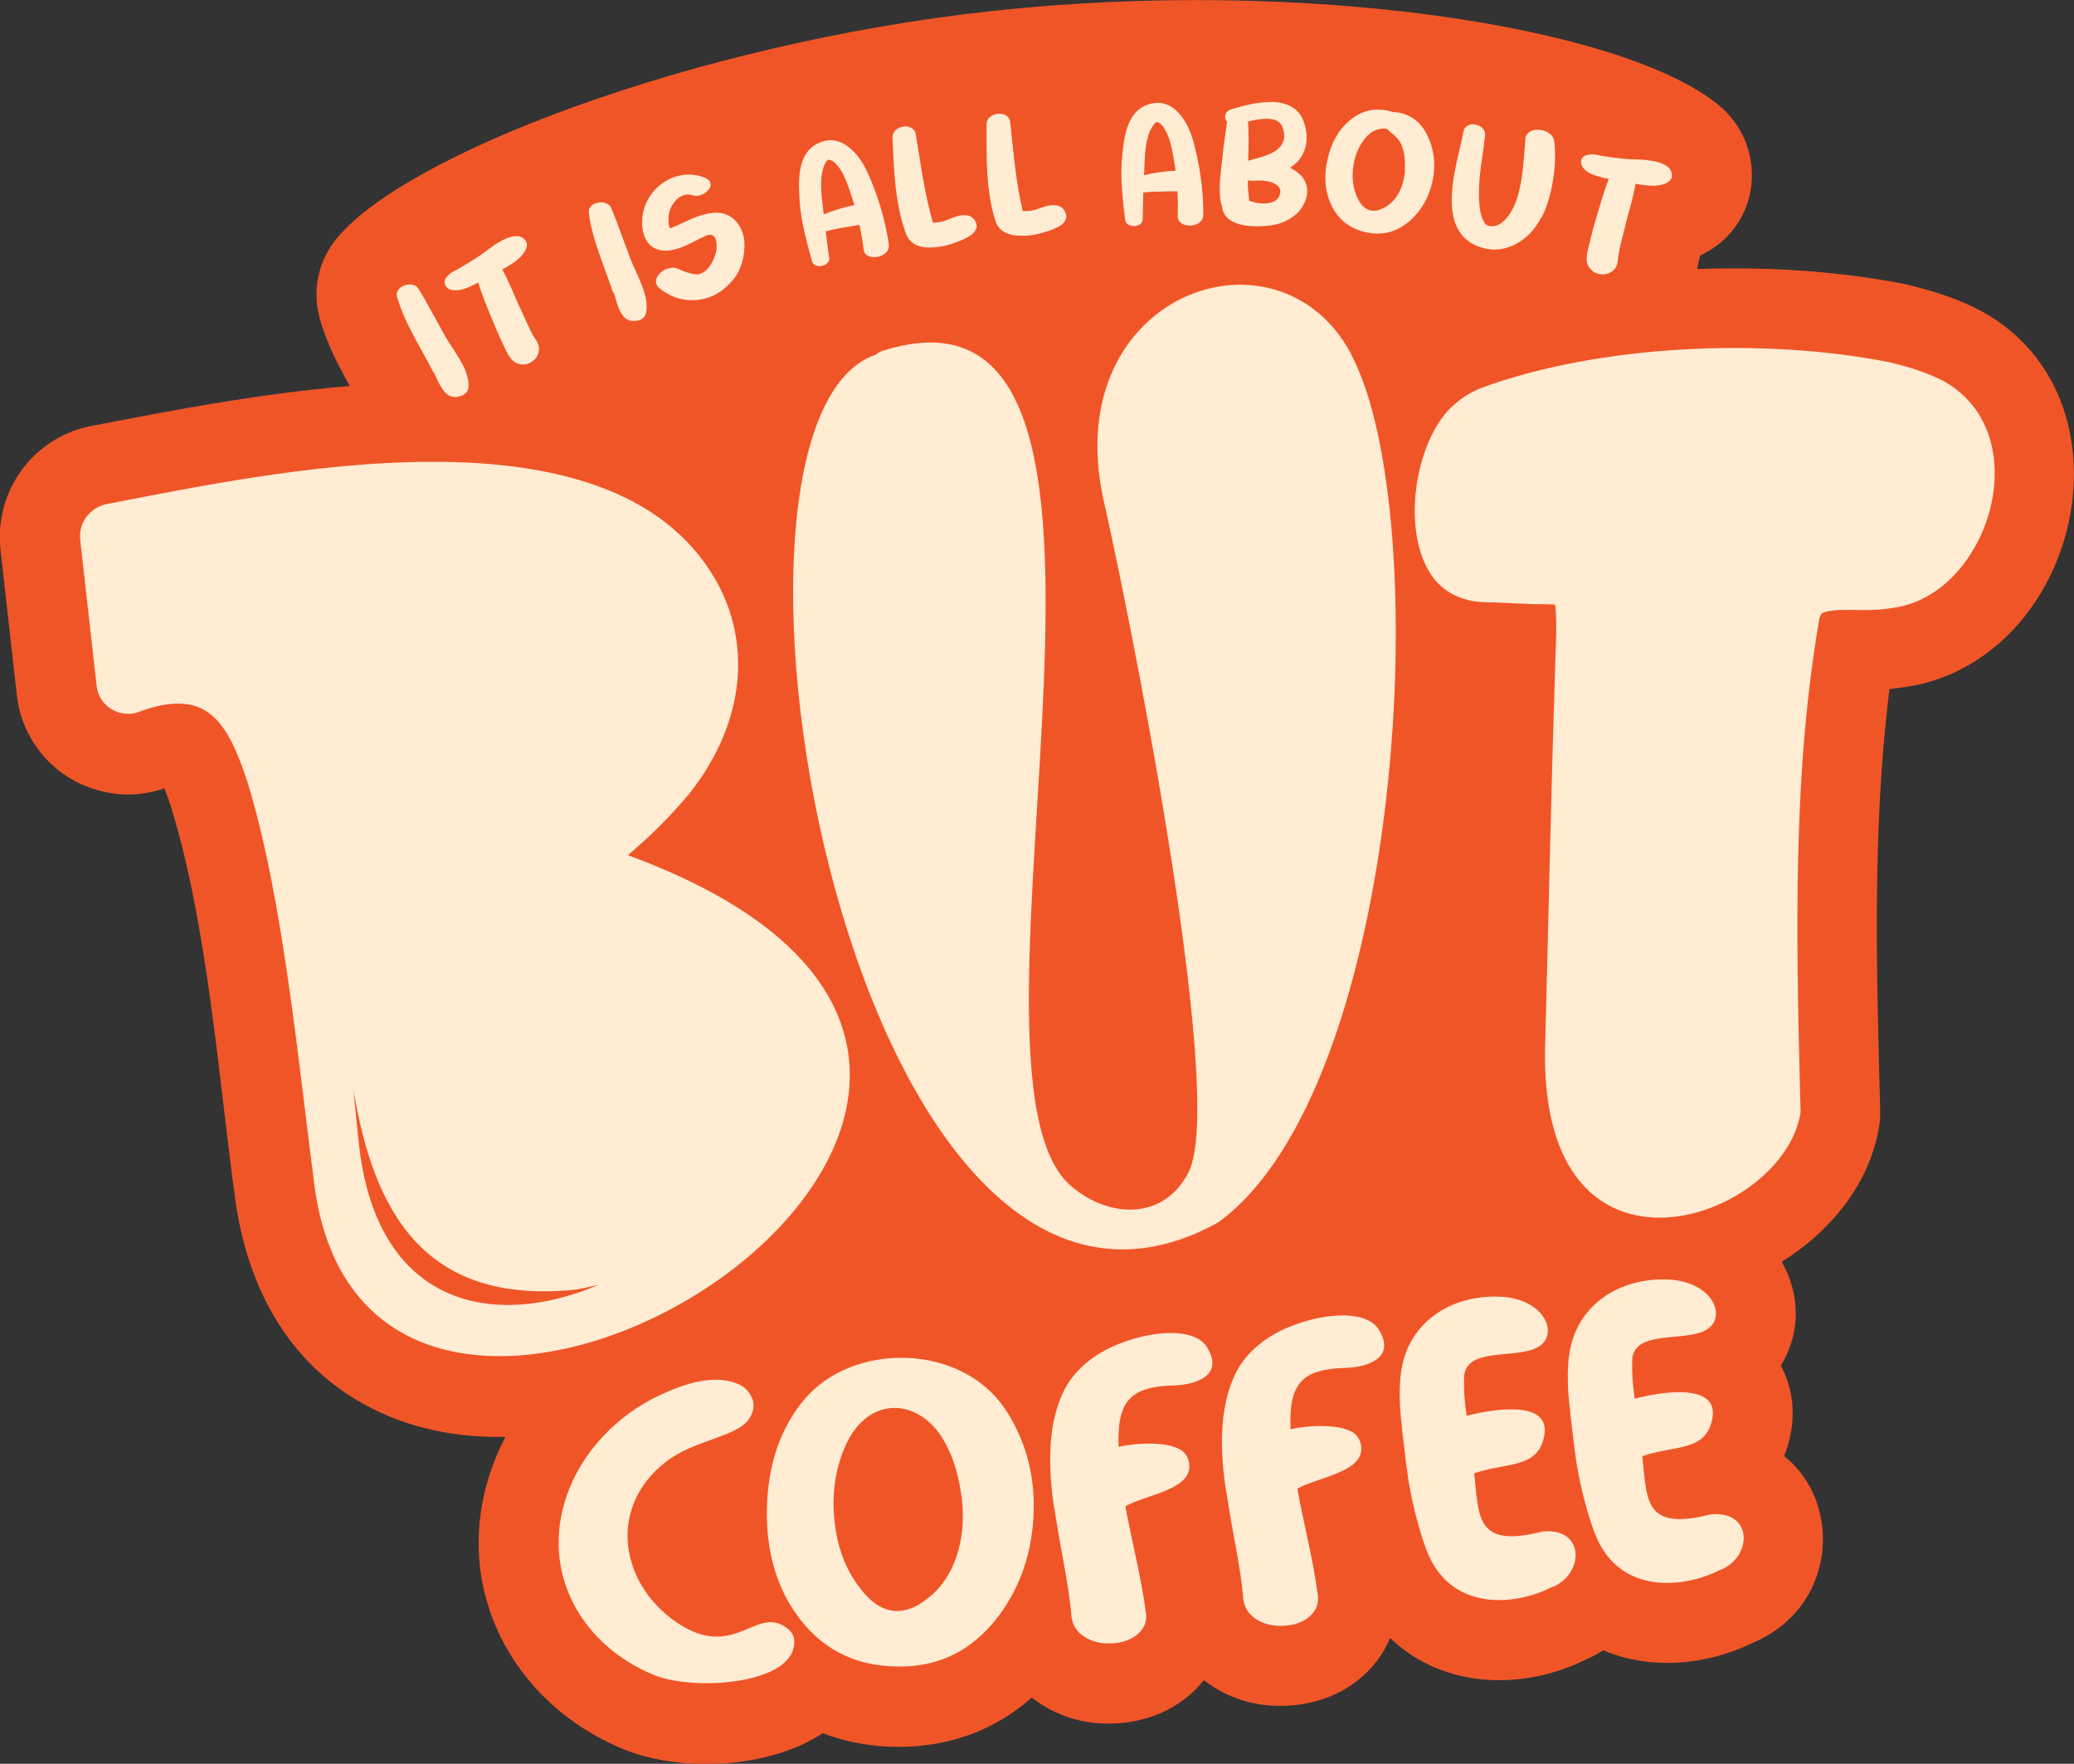
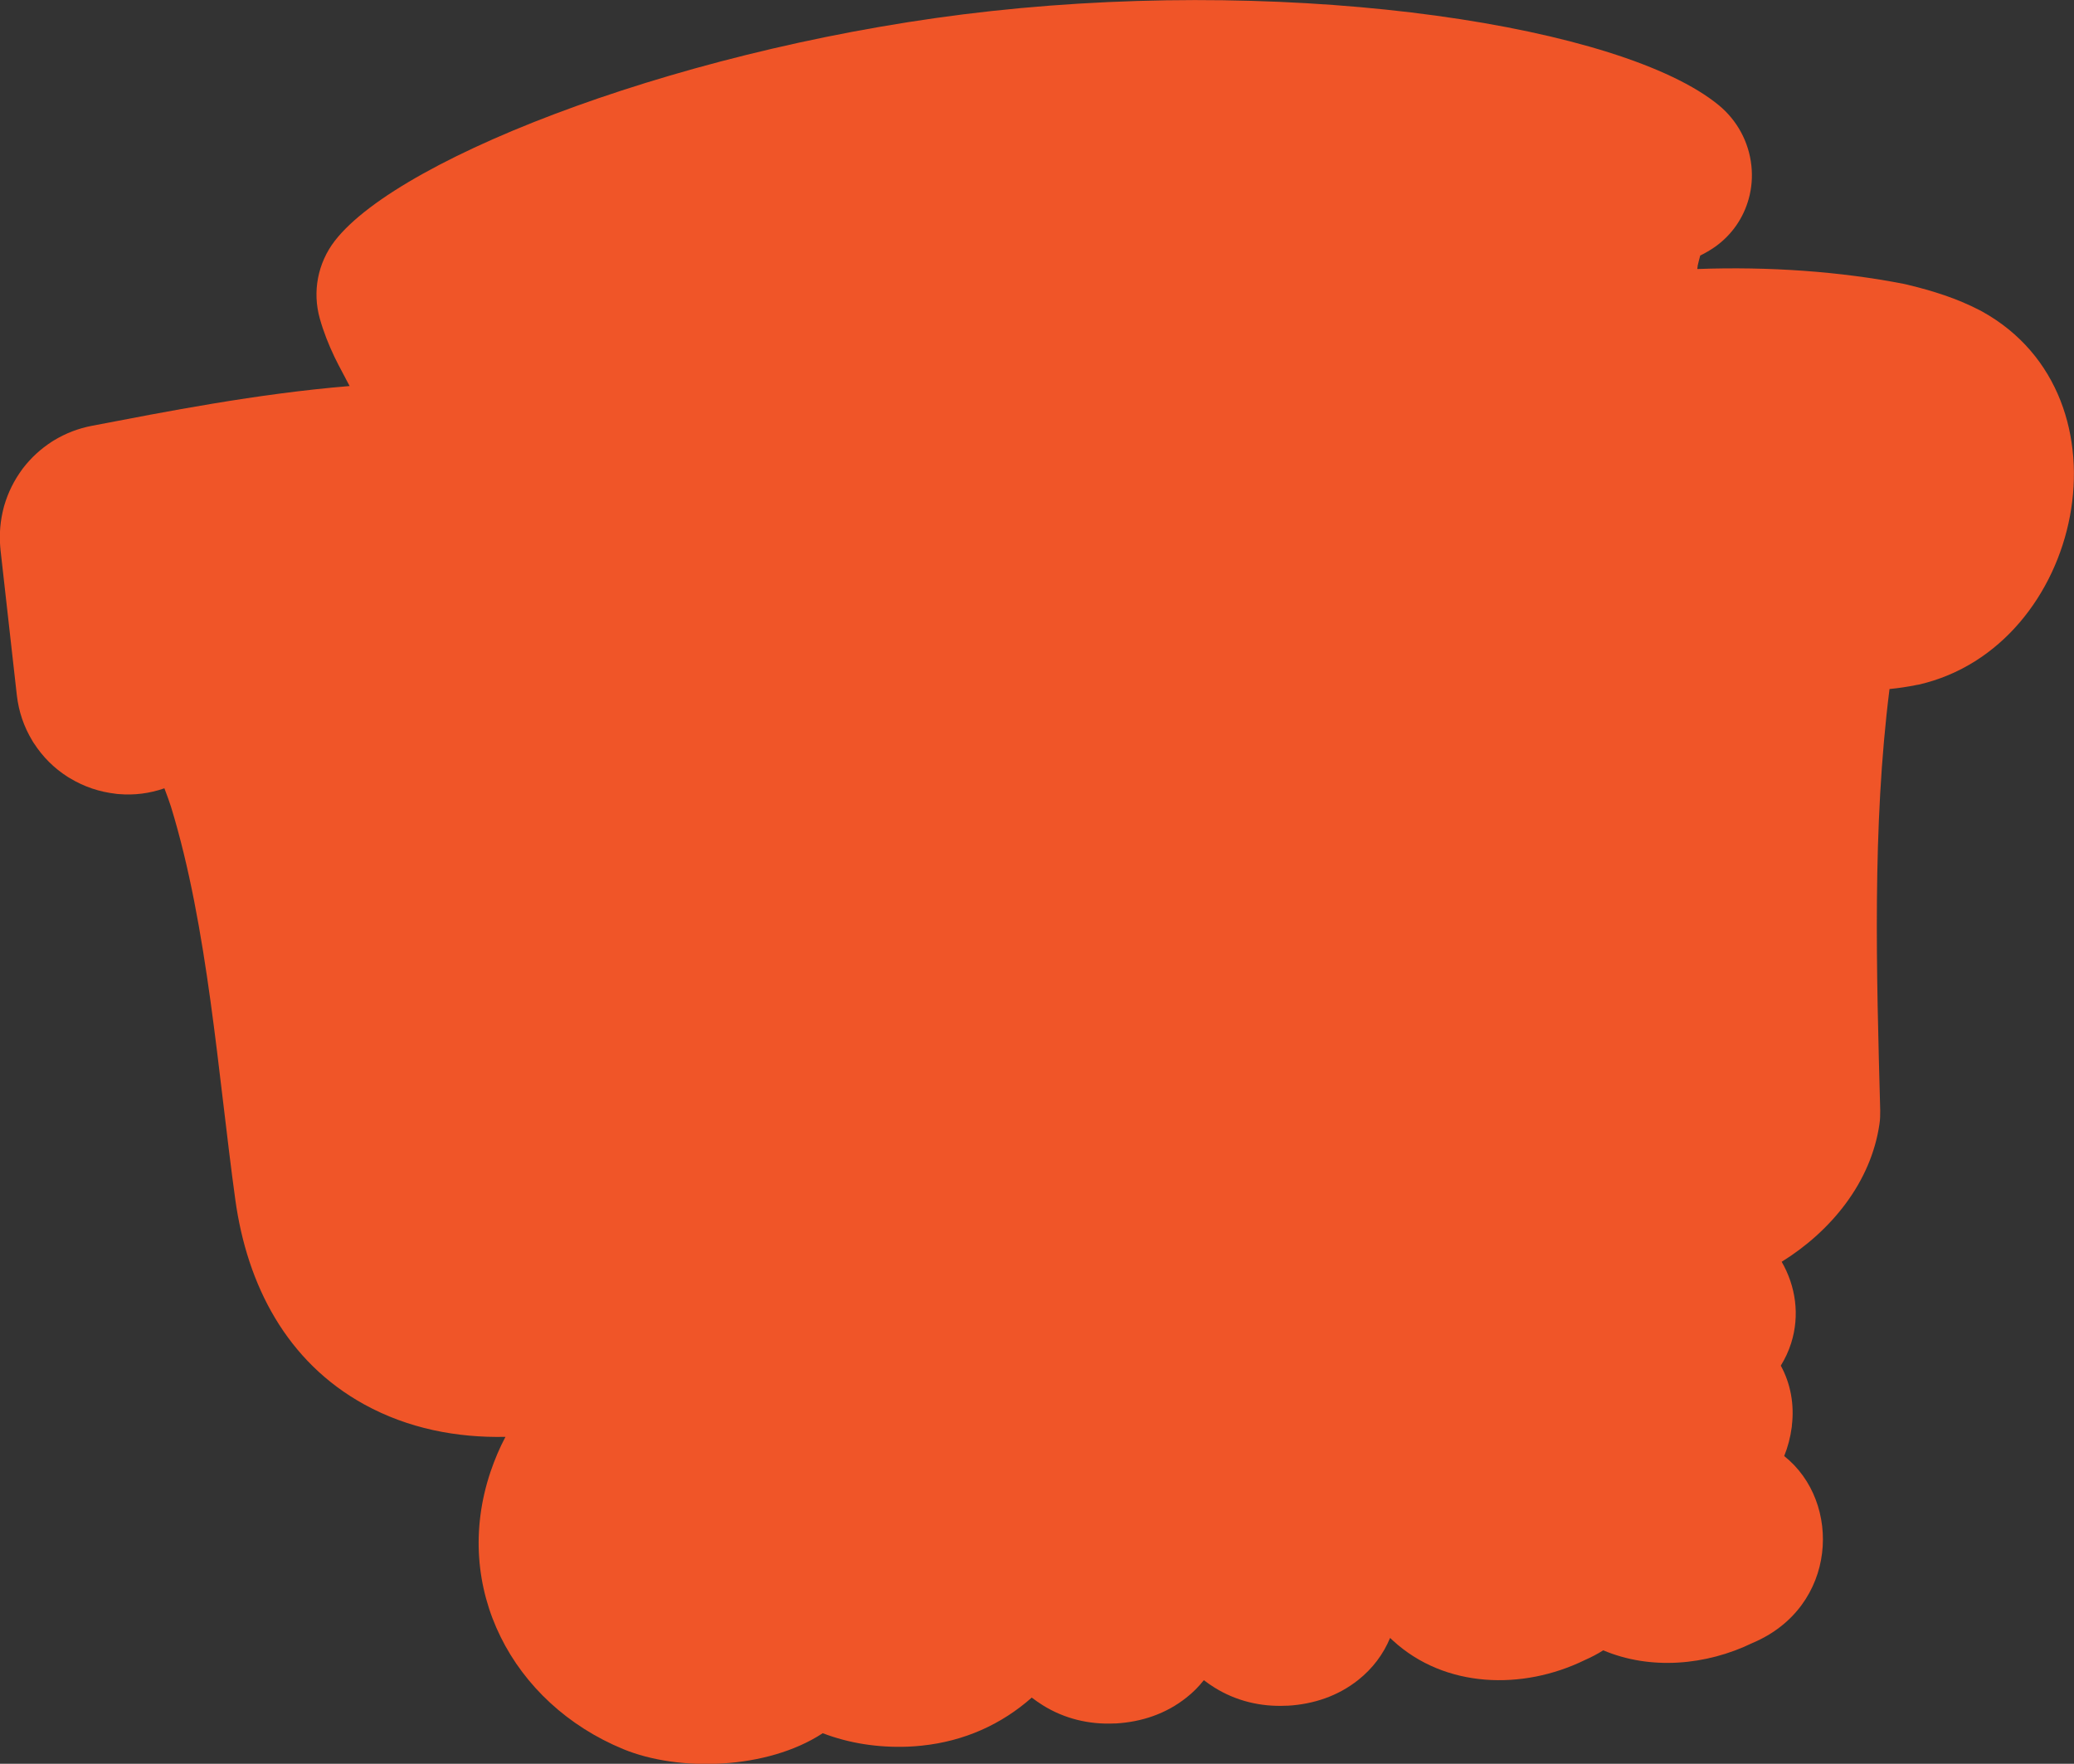
<svg xmlns="http://www.w3.org/2000/svg" id="Layer_2" data-name="Layer 2" viewBox="0 0 140.41 119.39">
  <rect x="0" y="0" width="140.41" height="119.39" fill="#333333" stroke="none" />
  <defs>
    <style>
      .cls-1 {
        fill: #ffecd3;
      }

      .cls-2 {
        fill: #f05528;
      }

      .cls-2, .cls-3 {
        fill-rule: evenodd;
      }

      .cls-3 {
        fill: #ea5029;
      }
    </style>
  </defs>
  <g id="Layer_1-2" data-name="Layer 1">
    <g>
-       <path class="cls-3" d="M75.09,67.14c-.02,3.34,.13,6.39,.61,8.11,.03-2.08-.25-5.09-.61-8.11" />
-       <path class="cls-3" d="M69.16,88.95c.1-.1,.2-.2,.31-.3-3.46-1.47-6.4-4.03-8.87-7.16-1.15,2.12-2.66,4.07-4.39,5.81,4.27-1.45,9.23-.9,12.95,1.65" />
-       <path class="cls-3" d="M94.49,84.28c2.06-1.33,4.58-2.01,7.25-1.91,.08,0,.15,0,.23,.01-2.11-3.23-2.87-7.45-2.78-11.51,.18-8.23,.38-16.47,.64-24.7,0,0,0,0,0,0-.11,3.24-.35,6.26-.65,8.77-1.03,8.8-3.66,21.29-9.94,28.8,1.82-.22,3.65-.09,5.24,.54" />
-       <path class="cls-3" d="M46.89,25.71c-.56,.45-1.21,.81-1.92,1.05-.35,.12-.7,.2-1.06,.26-.98,.16-1.96,.09-2.87-.18-.09,.16-.19,.31-.3,.46,3.06,.89,5.86,2.25,8.23,4.26,.46-2.58,1.19-4.97,2.27-6.99-.56,.32-1.16,.58-1.79,.77-.51,.16-1.04,.26-1.57,.32-.33,.04-.66,.06-.99,.06" />
      <path class="cls-3" d="M71.15,21.17s.05,.05,.07,.07c.02-.03,.04-.07,.06-.1-.04,0-.09,.02-.13,.03" />
      <path class="cls-3" d="M96.23,20.7c-.11,.04-.22,.08-.34,.12,.13,.21,.25,.43,.36,.65,.11,.21,.22,.42,.32,.64,.34-.21,.7-.4,1.08-.57-.52-.24-.99-.51-1.42-.83" />
      <path class="cls-2" d="M116.36,7.12c1.25,1.03,2.04,2.49,2.21,4.1,.08,.75,.02,1.51-.18,2.23-.36,1.32-1.16,2.46-2.27,3.25-.33,.23-.67,.43-1.02,.6v.02c-.06,.22-.12,.45-.17,.68v.06s-.01,.07-.02,.1v.05c4.86-.18,9.71,.17,14,1.01,.08,.02,.15,.03,.22,.05,1.73,.42,3.31,.91,4.9,1.73,.05,.03,.1,.05,.15,.08,10.48,5.8,6.83,22.72-4.28,25.26-.04,0-.07,.02-.12,.02-.63,.13-1.25,.22-1.86,.28-1.18,9.39-.88,19.12-.63,28.52,0,.32,0,.6-.05,.92-.57,3.95-3.27,7.25-6.62,9.33,.95,1.65,1.24,3.62,.64,5.51-.17,.54-.41,1.05-.7,1.52,.67,1.23,.92,2.63,.75,4.05,0,.04,0,.08-.01,.12-.09,.68-.26,1.33-.51,1.95,3.93,3.11,3.62,10.22-2.14,12.65-3.15,1.53-6.92,1.85-10.11,.5-.39,.25-.82,.47-1.27,.67-4.17,2.03-9.44,1.92-12.98-1.34-.06-.06-.12-.12-.18-.17-.45,1.09-1.18,2.07-2.15,2.84-1.38,1.1-3.04,1.65-4.79,1.75-.02,0-.04,0-.06,0h-.05c-1.71,.08-3.38-.32-4.84-1.23-.25-.16-.49-.32-.72-.5-.34,.43-.73,.83-1.18,1.18-1.38,1.1-3.04,1.65-4.78,1.75-.02,0-.04,0-.05,0h-.05c-1.71,.08-3.38-.32-4.84-1.23-.26-.16-.51-.34-.75-.52-2.06,1.82-4.57,2.95-7.43,3.25-.31,.03-.62,.06-.93,.07-2.06,.08-4.01-.23-5.79-.91-3.78,2.48-9.77,2.62-13.5,1.08-7.52-3.1-11.64-10.91-8.99-18.78,.28-.82,.61-1.61,1.01-2.36-3.32,.07-6.6-.57-9.55-2.19-5.26-2.89-7.94-8.07-8.74-13.87-1.17-8.49-1.85-18.43-4.35-26.58-.1-.31-.27-.8-.45-1.26-1.01,.35-2.03,.48-3.1,.39-.07,0-.12-.01-.19-.02-1.12-.13-2.13-.47-3.1-1.05-.05-.03-.1-.06-.15-.09-.94-.6-1.69-1.35-2.3-2.29-.04-.06-.07-.1-.1-.16-.58-.96-.92-1.97-1.05-3.08-.37-3.29-.74-6.58-1.11-9.88,0-.04,0-.08-.01-.12-.08-.94,0-1.83,.24-2.74,.01-.05,.02-.09,.04-.14,.26-.87,.65-1.65,1.18-2.38,.03-.04,.05-.07,.08-.11,.56-.72,1.19-1.3,1.96-1.8,.05-.03,.09-.05,.13-.08,.81-.49,1.65-.81,2.58-.99,4.97-.95,11.14-2.17,17.44-2.69l-.25-.47s-.02-.04-.03-.06l-.19-.36c-.1-.18-.2-.37-.29-.55-.09-.18-.18-.36-.27-.54-.4-.84-.74-1.7-.99-2.59-.51-1.82-.14-3.75,1.01-5.25C27.13,10.52,46.95,2.95,67.1,.75c21.16-2.31,42.74,1.01,49.26,6.37" />
-       <path class="cls-1" d="M108.92,12.11c-.25-.04-.47-.09-.66-.15-.14-.04-.26-.08-.38-.12-.35-.14-.6-.32-.74-.54-.09-.15-.12-.3-.09-.45v-.02c.05-.15,.15-.26,.3-.31,.18-.06,.38-.08,.6-.06,.07,0,.17,.02,.29,.05l.15,.03,.16,.03c.39,.06,.86,.13,1.42,.18,.15,.02,.4,.03,.74,.04h.2s.2,.02,.2,.02c.15,0,.29,.01,.4,.03,.26,.03,.49,.07,.69,.12,.3,.08,.54,.2,.72,.34,.16,.13,.25,.3,.27,.5,0,.08,0,.15-.02,.22-.03,.11-.1,.21-.21,.28-.25,.18-.6,.27-1.03,.27-.31,0-.71-.04-1.2-.13-.06,.34-.15,.76-.28,1.26l-.17,.63c-.07,.25-.12,.46-.17,.63l-.12,.5-.13,.5c-.1,.4-.18,.73-.24,1.01-.02,.1-.04,.22-.06,.36l-.02,.17-.02,.16c-.01,.07-.03,.14-.04,.2-.04,.15-.1,.27-.18,.36-.23,.25-.52,.37-.86,.35-.09,0-.17-.02-.26-.04-.23-.06-.42-.2-.57-.4-.15-.2-.21-.45-.19-.77,.01-.12,.04-.26,.07-.42l.05-.2,.05-.2c.09-.38,.19-.75,.28-1.11,.08-.3,.16-.58,.25-.86l.18-.62,.19-.62c.15-.48,.29-.89,.42-1.22m-4.56,2.59c-.42,.83-1.01,1.45-1.77,1.84-.63,.32-1.26,.42-1.9,.31-.2-.04-.41-.09-.61-.17-1.28-.49-1.87-1.66-1.78-3.49,.02-.42,.08-.92,.18-1.49,.05-.26,.1-.53,.16-.81,.04-.16,.08-.34,.13-.55l.06-.26,.06-.26c.09-.4,.16-.71,.2-.93,.03-.18,.13-.31,.3-.4,.14-.07,.31-.1,.49-.06h.02c.19,.04,.35,.12,.47,.24,.14,.14,.2,.3,.18,.48-.03,.24-.06,.52-.1,.84l-.12,.83c-.1,.69-.16,1.26-.18,1.68-.04,.78-.01,1.4,.09,1.86,.04,.17,.09,.35,.17,.53,.09,.2,.17,.32,.24,.34,.08,.03,.16,.06,.24,.07,.37,.06,.72-.1,1.07-.49,.33-.37,.58-.84,.76-1.4,.11-.34,.2-.72,.27-1.14,.05-.27,.09-.55,.12-.85,.03-.26,.06-.59,.09-1l.04-.51,.04-.51v-.06c.05-.2,.15-.34,.33-.44,.17-.1,.39-.14,.63-.11,.04,0,.09,0,.13,.02,.19,.03,.37,.1,.52,.21,.2,.14,.31,.31,.34,.52,.1,.83,.07,1.72-.08,2.65l-.03,.18c-.16,.89-.4,1.67-.74,2.35Zm-9.79-7.1c1,.14,1.73,.73,2.17,1.78,.3,.72,.42,1.47,.35,2.24-.02,.23-.06,.46-.11,.69-.24,1.05-.73,1.91-1.46,2.58-.76,.69-1.61,.99-2.54,.91-.08,0-.15-.02-.23-.03-1.21-.19-2.07-.8-2.58-1.83-.35-.71-.49-1.51-.41-2.38,.02-.24,.06-.49,.12-.75,.25-1.16,.77-2.05,1.54-2.69,.65-.53,1.36-.76,2.14-.69,.26,.02,.52,.08,.8,.17,.07-.01,.13-.01,.19,0h.04Zm-1.09,6.57c.52-.2,.93-.57,1.22-1.1,.23-.42,.37-.9,.42-1.44,0-.06,0-.12,0-.18,.03-.64-.04-1.18-.23-1.65-.09-.21-.24-.41-.44-.6l-.14-.12-.14-.12c-.12-.1-.22-.19-.29-.25-.68-.06-1.23,.26-1.67,.95-.35,.54-.55,1.15-.61,1.84,0,.06,0,.12-.01,.18-.04,.67,.09,1.28,.38,1.83,.24,.46,.55,.71,.93,.75,.18,.02,.37-.01,.58-.09Zm-6.13-2.82c.48,.25,.82,.55,1,.91,.12,.23,.17,.47,.16,.72,0,.22-.06,.45-.16,.68-.2,.48-.54,.87-1.02,1.15-.43,.26-.92,.42-1.49,.47-.27,.03-.53,.04-.78,.04h-.15c-.26-.01-.5-.04-.73-.08-.68-.13-1.13-.42-1.33-.85-.06-.12-.09-.24-.09-.35-.14-.39-.2-.9-.17-1.52,0-.22,.03-.49,.06-.79l.02-.19,.02-.19c.02-.16,.03-.28,.04-.36,.04-.39,.09-.85,.16-1.38l.1-.69,.09-.68c-.09-.11-.14-.23-.13-.35,0-.04,0-.08,.02-.12,.05-.19,.2-.32,.45-.39,.23-.07,.43-.12,.6-.17,.23-.06,.46-.11,.67-.16,.53-.1,1.01-.15,1.42-.15h.06c1.07,.04,1.77,.47,2.09,1.29,.15,.39,.22,.79,.21,1.19,0,.11-.01,.21-.03,.31-.08,.54-.3,.99-.67,1.33-.12,.11-.25,.22-.4,.31Zm-.72,1.87c.04-.09,.05-.17,.06-.24,.01-.27-.17-.47-.54-.62-.18-.07-.39-.11-.63-.13-.06,0-.12-.01-.18-.01-.14,0-.26,0-.38,.01-.07,0-.15,.01-.22,0-.09,0-.17-.01-.25-.03v.42c.01,.11,.02,.27,.04,.48l.03,.25,.02,.24c.31,.11,.6,.17,.89,.18,.1,0,.2,0,.31-.01,.45-.04,.74-.22,.87-.55Zm-2.12-2.34l.22-.06,.23-.07c.19-.05,.35-.1,.48-.13,.37-.12,.67-.25,.88-.38,.4-.26,.61-.59,.63-.99,0-.19-.03-.41-.11-.63-.13-.36-.44-.55-.94-.58h-.05c-.34-.01-.79,.05-1.35,.18,.05,.6,.06,1.49,.01,2.66Zm-7.13,3.92c0,.15-.06,.28-.18,.37-.11,.08-.24,.13-.4,.13-.16,0-.3-.03-.41-.1-.13-.08-.2-.2-.21-.35l-.12-1.02c-.04-.38-.07-.72-.09-1.01-.01-.16-.02-.32-.03-.48-.02-.57-.02-1.09,.02-1.56,.02-.2,.03-.37,.05-.51,.02-.2,.04-.38,.07-.55,.06-.42,.14-.78,.25-1.1,.28-.81,.74-1.33,1.38-1.54,.21-.07,.41-.11,.61-.12,.54-.02,1.03,.2,1.46,.66,.46,.49,.81,1.16,1.04,2.03,.37,1.37,.58,2.74,.64,4.1,.01,.27,.02,.54,.01,.8,0,.22-.1,.39-.28,.53-.16,.12-.37,.18-.6,.19-.23,0-.43-.04-.59-.15-.16-.11-.25-.26-.26-.44v-.05c.01-.43,.02-.86,0-1.31,0-.12-.01-.24-.02-.37h-.58s-.58,.02-.58,.02c-.14,0-.26,0-.39,0-.29,.01-.55,.03-.76,.06l-.02,.88-.02,.88Zm.08-3.1v.16c.69-.17,1.4-.27,2.14-.31-.05-.35-.11-.7-.17-1.04l-.05-.25-.06-.26c-.04-.19-.09-.37-.13-.52-.13-.39-.28-.7-.46-.94-.13-.17-.27-.26-.41-.28l-.03,.02s-.03,.01-.04,.02c-.02,.01-.03,.03-.04,.04-.31,.31-.52,.85-.63,1.6-.04,.26-.06,.57-.08,.94,0,.11,0,.26-.02,.44v.21s-.01,.19-.01,.19Zm-5.27,2.86s.01,.04,.01,.06c.01,.11-.03,.23-.11,.36-.09,.13-.19,.23-.32,.31-.28,.16-.63,.31-1.05,.43-.4,.12-.78,.2-1.16,.23-.06,0-.12,0-.17,0-1.1,.06-1.76-.28-1.99-1-.25-.78-.42-1.69-.51-2.71-.02-.17-.03-.35-.04-.53-.03-.49-.04-1.04-.05-1.66,0-.24,0-.51,0-.83v-.4s0-.41,0-.41c0-.2,.08-.36,.24-.5,.15-.12,.32-.19,.53-.21,.21-.02,.39,.02,.54,.11,.17,.1,.27,.25,.29,.45l.08,.76,.08,.75c.06,.61,.12,1.12,.17,1.52,.14,1.16,.32,2.16,.52,3h0c.14,0,.26,0,.38-.01,.24-.02,.43-.06,.58-.12,.24-.09,.43-.15,.57-.19,.16-.04,.31-.07,.44-.08,.05,0,.1,0,.15,0,.44,0,.71,.23,.82,.66Zm-6.08,.63s.01,.04,.02,.06c.02,.11-.02,.23-.1,.36-.08,.13-.18,.24-.31,.32-.27,.18-.61,.34-1.02,.49-.39,.14-.77,.24-1.14,.29-.06,0-.11,.01-.17,.02-1.09,.12-1.77-.19-2.04-.9-.29-.77-.5-1.66-.64-2.68-.02-.17-.05-.35-.07-.53-.05-.48-.1-1.04-.13-1.66-.01-.24-.03-.51-.04-.83l-.02-.4-.02-.41c0-.2,.06-.37,.21-.51,.14-.13,.31-.2,.51-.24,.21-.03,.39,0,.55,.08,.17,.09,.28,.24,.31,.44l.12,.75,.12,.75c.09,.61,.18,1.11,.25,1.51,.2,1.15,.43,2.14,.67,2.97h0c.14,0,.26-.01,.38-.03,.23-.03,.43-.08,.58-.15,.23-.1,.42-.17,.56-.22,.16-.05,.3-.08,.43-.1,.05,0,.1-.01,.15-.01,.43-.01,.72,.19,.85,.62Zm-9.96,2.23c.02,.15-.02,.28-.13,.39-.1,.1-.22,.16-.37,.19-.16,.03-.3,.02-.42-.04-.14-.06-.23-.17-.26-.32l-.27-.99c-.09-.37-.17-.7-.24-.99-.03-.16-.07-.32-.1-.47-.11-.56-.18-1.07-.21-1.55-.01-.2-.02-.37-.03-.51-.01-.2-.02-.38-.02-.55,0-.42,.03-.8,.09-1.12,.15-.85,.53-1.42,1.14-1.73,.19-.1,.39-.17,.58-.21,.53-.1,1.05,.04,1.55,.43,.53,.41,.98,1.03,1.34,1.85,.57,1.3,.99,2.62,1.25,3.96,.05,.26,.1,.53,.13,.79,.03,.22-.04,.4-.2,.56-.15,.14-.34,.24-.57,.28-.23,.04-.43,.02-.61-.06-.18-.09-.29-.22-.32-.4v-.05c-.06-.42-.12-.85-.21-1.3-.02-.12-.05-.24-.08-.36l-.57,.1-.58,.1c-.13,.02-.26,.04-.38,.07-.29,.06-.54,.11-.75,.17l.11,.87,.11,.87Zm-.39-3.07l.02,.16c.66-.27,1.35-.48,2.07-.63-.1-.34-.21-.67-.32-1l-.09-.24-.09-.25c-.07-.18-.14-.35-.21-.5-.18-.37-.38-.65-.6-.86-.15-.14-.3-.22-.45-.22l-.03,.02s-.02,.02-.04,.02c-.01,.02-.03,.03-.04,.04-.26,.36-.39,.92-.38,1.67,0,.26,.02,.58,.06,.94,.01,.11,.03,.25,.05,.43l.02,.21,.02,.19Zm-6.17,4.63c-.48,.59-1.06,.99-1.71,1.19-.2,.06-.4,.1-.62,.13-.92,.1-1.77-.14-2.56-.75-.14-.1-.22-.22-.26-.35-.02-.06-.03-.13-.02-.19,.01-.18,.1-.35,.27-.52,.15-.15,.33-.25,.53-.32h.04c.24-.08,.45-.07,.63,.02,.52,.24,.95,.37,1.31,.38,.06,0,.12,0,.19-.03,.09-.03,.19-.08,.3-.15,.18-.12,.35-.32,.5-.59,.15-.26,.25-.54,.31-.81,.02-.09,.03-.18,.03-.29,0-.14-.01-.26-.03-.36,0-.03-.01-.06-.02-.09-.07-.23-.2-.35-.38-.36-.06,0-.12,0-.19,.03h-.04s-.11,.06-.11,.06l-.11,.05c-.1,.04-.22,.1-.37,.17l-.18,.1-.18,.09c-.22,.11-.4,.19-.52,.25-.2,.09-.38,.15-.55,.2-.42,.13-.8,.16-1.14,.09-.42-.08-.74-.31-.96-.69-.07-.12-.12-.25-.16-.39-.07-.23-.11-.5-.11-.8,0-.53,.12-1.02,.37-1.5,.24-.45,.56-.82,.98-1.13,.29-.22,.6-.37,.93-.47,.14-.04,.29-.08,.44-.1,.52-.08,1.03-.02,1.53,.18,.2,.09,.33,.2,.37,.34v.05c.04,.14,0,.29-.14,.44-.12,.15-.28,.26-.47,.33-.02,.01-.05,.02-.08,.03-.18,.05-.35,.05-.5,0-.22-.07-.43-.07-.63,0-.21,.06-.4,.2-.58,.41-.31,.38-.46,.8-.43,1.28v.06s0,.07,0,.07v.14c.02,.06,.03,.12,.05,.17,.01,.04,.03,.07,.04,.1l.07-.02c.13-.04,.3-.11,.49-.2l.23-.11,.24-.11c.19-.09,.36-.17,.51-.23,.21-.09,.42-.16,.61-.22,.17-.05,.34-.09,.49-.12,.86-.15,1.51,.08,1.96,.69,.15,.21,.27,.44,.34,.69,.12,.38,.14,.81,.08,1.28-.09,.74-.35,1.37-.78,1.9Zm-8.07,.83l-.32-.91-.33-.91-.16-.44-.15-.44c-.06-.17-.11-.33-.16-.47-.05-.15-.09-.29-.13-.42-.2-.67-.34-1.27-.4-1.82-.02-.18,.03-.33,.16-.46,.09-.09,.2-.15,.32-.19,.04-.01,.09-.03,.14-.03,.19-.04,.36-.03,.53,.03,.18,.06,.3,.17,.37,.33,.19,.45,.42,1.04,.69,1.79l.33,.9c.13,.35,.24,.65,.34,.9,.05,.11,.1,.24,.17,.4l.1,.21,.1,.21c.16,.37,.29,.67,.37,.89,.03,.07,.05,.15,.08,.22,.21,.62,.27,1.14,.18,1.56-.05,.25-.2,.42-.45,.51-.05,.02-.12,.03-.18,.04-.34,.06-.62-.02-.83-.22-.18-.18-.33-.44-.45-.78l-.04-.12c-.03-.09-.06-.2-.1-.33l-.06-.22-.07-.22Zm-9.13-.69c-.22,.12-.42,.22-.61,.3-.13,.06-.25,.1-.37,.14-.36,.11-.67,.12-.91,.04-.17-.06-.28-.15-.35-.3v-.02c-.07-.15-.06-.29,.03-.43,.1-.16,.25-.3,.43-.42,.06-.04,.15-.09,.26-.14l.13-.07,.14-.08c.34-.19,.75-.44,1.22-.75,.13-.08,.33-.22,.6-.43l.16-.11,.16-.12c.12-.09,.23-.17,.33-.23,.22-.14,.42-.25,.62-.34,.28-.12,.54-.18,.77-.18,.21,0,.38,.08,.52,.22,.05,.06,.1,.12,.12,.18,.05,.11,.05,.22,.02,.35-.09,.3-.3,.58-.63,.86-.24,.2-.58,.41-1.02,.65,.17,.3,.36,.69,.57,1.16l.26,.6c.1,.24,.19,.44,.26,.59l.22,.47,.21,.47c.17,.37,.32,.69,.44,.94,.05,.09,.11,.2,.18,.32l.09,.14,.09,.14c.03,.06,.07,.12,.09,.18,.06,.15,.09,.28,.08,.4-.02,.34-.17,.61-.45,.81-.07,.05-.15,.1-.22,.13-.22,.09-.45,.11-.7,.04-.24-.06-.45-.22-.63-.49-.07-.1-.13-.22-.21-.37l-.09-.18-.09-.19c-.17-.36-.32-.7-.47-1.04-.12-.28-.24-.56-.35-.83l-.24-.59-.24-.6c-.18-.47-.32-.88-.43-1.22ZM116.44,106.27c-2.17,1.11-5.2,1.36-7.09-.38-1.06-.98-1.5-2.18-2.05-4.21-.21-.77-.4-1.66-.57-2.65-.1-.65-.2-1.48-.32-2.5l-.07-.57-.06-.58c-.05-.44-.08-.84-.11-1.18-.05-.92-.04-1.71,.05-2.38,.42-3.47,3.39-5.34,6.69-5.21,3.23,.13,4.17,2.84,2.33,3.54-1.62,.62-4.44-.02-4.73,1.75-.03,.59-.02,1.24,.06,1.97,.03,.26,.06,.53,.1,.81,1.34-.36,5.56-1.21,5.28,1.19-.34,2.44-2.54,1.92-4.77,2.7,.34,2.89,.05,5.11,4.62,3.94,2.93-.3,2.84,2.93,.64,3.77Zm-27.23,1.68c.01,.06,.02,.13,.02,.19,.02,.53-.19,.97-.63,1.33-.44,.35-1.01,.54-1.7,.58h-.05c-.68,.03-1.26-.11-1.76-.42-.56-.34-.87-.83-.93-1.47-.06-.88-.25-2.13-.55-3.75l-.18-.98-.17-.99c-.13-.76-.24-1.43-.33-2.01-.1-.73-.16-1.42-.19-2.09-.09-2.22,.23-4.04,.95-5.46,.44-.86,1.13-1.61,2.07-2.26,2.33-1.57,6.53-2.29,7.57-.64,1.21,1.92-.73,2.57-2.23,2.61-2.96,.08-3.86,1.06-3.73,4.16,1.06-.27,3.66-.45,4.45,.4,.21,.24,.33,.53,.34,.87,.07,1.65-2.99,1.98-4.33,2.75,.09,.52,.17,.91,.32,1.62l.39,1.85c.33,1.52,.55,2.75,.67,3.71Zm-44.39-13.58c-1.52,.69-2.85,1.64-3.99,2.85-1.16,1.24-1.98,2.6-2.49,4.1-1.72,5.12,.97,10.01,5.93,12.06,2.7,1.12,9.81,.65,9.49-2.42v-.03c-.05-.3-.23-.56-.55-.77-2.1-1.52-3.65,2.56-7.81-.64-3.51-2.71-4.1-7.59-.38-10.52,1.96-1.57,4.89-1.7,5.71-2.98,.22-.35,.31-.68,.28-1-.02-.16-.06-.33-.14-.48-.2-.42-.53-.72-1-.9-1.66-.63-3.61,.07-5.05,.73Zm17.5,14.16c1.18-.73,2-1.82,2.46-3.25,.37-1.14,.49-2.37,.35-3.71-.01-.14-.03-.29-.06-.44-.22-1.56-.67-2.86-1.34-3.9-1.78-2.69-5.17-2.73-6.62,.93-.59,1.47-.79,3.06-.62,4.77,.02,.15,.04,.3,.06,.45,.23,1.66,.83,3.09,1.8,4.28,.81,1.01,1.69,1.47,2.62,1.38,.44-.05,.9-.21,1.36-.5Zm5.69-13.21c1.08,1.62,1.71,3.38,1.91,5.3,.06,.57,.08,1.14,.06,1.74-.09,2.67-.87,5-2.34,6.98-1.52,2.04-3.44,3.18-5.77,3.42-.19,.02-.38,.03-.58,.04-3.05,.11-5.43-.97-7.16-3.24-1.2-1.57-1.91-3.44-2.14-5.61-.06-.61-.09-1.23-.07-1.87,.07-2.93,.9-5.37,2.48-7.29,3.33-4.01,10.65-3.84,13.6,.53Zm9.57,13.82c.01,.06,.02,.13,.02,.19,.02,.53-.19,.97-.63,1.33-.44,.35-1.01,.54-1.7,.58h-.05c-.68,.03-1.26-.11-1.76-.42-.56-.34-.87-.83-.93-1.47-.06-.88-.25-2.13-.55-3.75l-.18-.98-.17-.99c-.13-.76-.24-1.43-.33-2.01-.1-.73-.16-1.42-.19-2.09-.09-2.22,.23-4.04,.95-5.46,.44-.86,1.13-1.61,2.07-2.26,2.33-1.57,6.53-2.29,7.57-.64,1.21,1.92-.73,2.57-2.23,2.61-2.96,.08-3.86,1.06-3.74,4.16,1.06-.27,3.66-.45,4.45,.4,.21,.24,.33,.53,.34,.87,.07,1.65-2.99,1.98-4.33,2.75,.09,.52,.17,.91,.32,1.62l.39,1.85c.33,1.52,.55,2.75,.67,3.71Zm27.48-1.71c-2.17,1.11-5.2,1.36-7.09-.38-1.06-.98-1.5-2.18-2.05-4.21-.21-.77-.4-1.66-.57-2.65-.1-.65-.2-1.48-.32-2.5l-.07-.57-.06-.58c-.05-.44-.08-.84-.11-1.18-.05-.92-.04-1.71,.05-2.38,.42-3.47,3.39-5.34,6.69-5.21,3.23,.13,4.17,2.84,2.33,3.54-1.62,.62-4.44-.02-4.73,1.75-.03,.59-.02,1.24,.06,1.97,.03,.26,.06,.53,.1,.81,1.34-.36,5.56-1.21,5.28,1.19-.34,2.44-2.54,1.92-4.77,2.7,.34,2.89,.05,5.11,4.62,3.94,2.93-.3,2.84,2.93,.64,3.77Zm-66.05-20.14c.48-.09,.99-.2,1.51-.32-7,3-14.99,1.56-16.22-9.51-.13-1.23-.25-2.45-.37-3.67,1.38,8.17,4.72,14.58,15.09,13.5Zm3.47-29.38c1.49-1.26,2.88-2.61,4.26-4.28,3.76-4.83,4.14-10.19,1.66-14.46-7.13-12.22-30.01-7.19-41.13-5.06-.31,.06-.53,.14-.8,.31-.25,.16-.42,.32-.61,.55-.18,.24-.28,.45-.36,.73-.08,.3-.1,.54-.07,.84,.37,3.29,.74,6.58,1.11,9.87,.04,.35,.13,.61,.31,.91,.19,.3,.39,.49,.69,.68,.31,.18,.57,.27,.93,.31,.35,.03,.62,0,.95-.13,4.56-1.68,5.96,.61,7.33,4.74,2.44,7.94,3.45,19.1,4.56,27.49,4.21,30.04,63.23-7.11,21.18-22.53Zm57.38-19.92c-.21-.12-.41-.28-.59-.5-.25-.3-.46-.72-.6-1.27,.1,.52,.27,.97,.53,1.3,.2,.24,.37,.36,.66,.47Zm22.04,37.3c-.33-12.41-.52-23.05,1.27-33.41,.03-.11,.08-.24,.14-.33,.02-.05,.15-.08,.18-.1,.6-.2,1.52-.17,2.15-.16,1.09,.03,2-.02,3.07-.24,6.15-1.41,9.12-11.79,2.86-15.26-1.23-.63-2.37-.96-3.7-1.28-8.42-1.66-19.59-1.21-27.67,1.78-.87,.38-1.47,.79-2.14,1.47-2.43,2.64-3.19,8.66-.94,11.46,.55,.64,1.07,.99,1.86,1.28,.59,.19,1.06,.26,1.68,.27,1.32,.01,2.62,.14,3.93,.13,.31,0,.57,.01,.87,.04,.17,.02,.07,.01-.03-.06-.07-.06-.19-.17-.21-.26,.04,.03,.09,.46,.09,.52,.1,1.18,.02,2.58-.02,3.76-.28,8.65-.46,17.41-.69,26.06-.34,17.45,16.23,11.66,17.3,4.31Zm-30.42-51.31c-4.93-9.32-19.82-4.15-16.78,9.82,1.43,6.19,8.4,40.31,5.77,45.54-1.63,3.23-5.32,3.19-7.95,.95-9.13-7.77,8.46-63.49-12.9-56.5-.13,.07-.24,.14-.34,.22-13.35,4.59-1.65,72.41,23.17,58.75,12.64-9.14,14.76-47.94,9.02-58.78Zm-62.15,1.2l-.45-.85-.47-.85-.22-.41-.22-.41c-.09-.16-.16-.31-.23-.44-.07-.14-.13-.27-.19-.39-.3-.63-.52-1.21-.67-1.74-.05-.17-.02-.33,.09-.48,.08-.1,.17-.18,.29-.24,.04-.02,.09-.04,.13-.05,.18-.07,.36-.08,.53-.05,.19,.04,.33,.13,.41,.27,.26,.42,.57,.97,.95,1.66l.46,.84c.18,.32,.33,.6,.47,.84,.06,.1,.14,.23,.23,.37l.13,.19,.13,.2c.22,.34,.38,.62,.5,.82,.04,.07,.08,.14,.11,.2,.3,.58,.43,1.09,.41,1.51-.01,.26-.14,.45-.37,.57-.05,.03-.11,.05-.18,.07-.33,.11-.61,.08-.85-.09-.21-.15-.39-.38-.56-.7l-.06-.11c-.04-.08-.09-.19-.15-.31l-.09-.21-.1-.2Z" />
    </g>
  </g>
</svg>